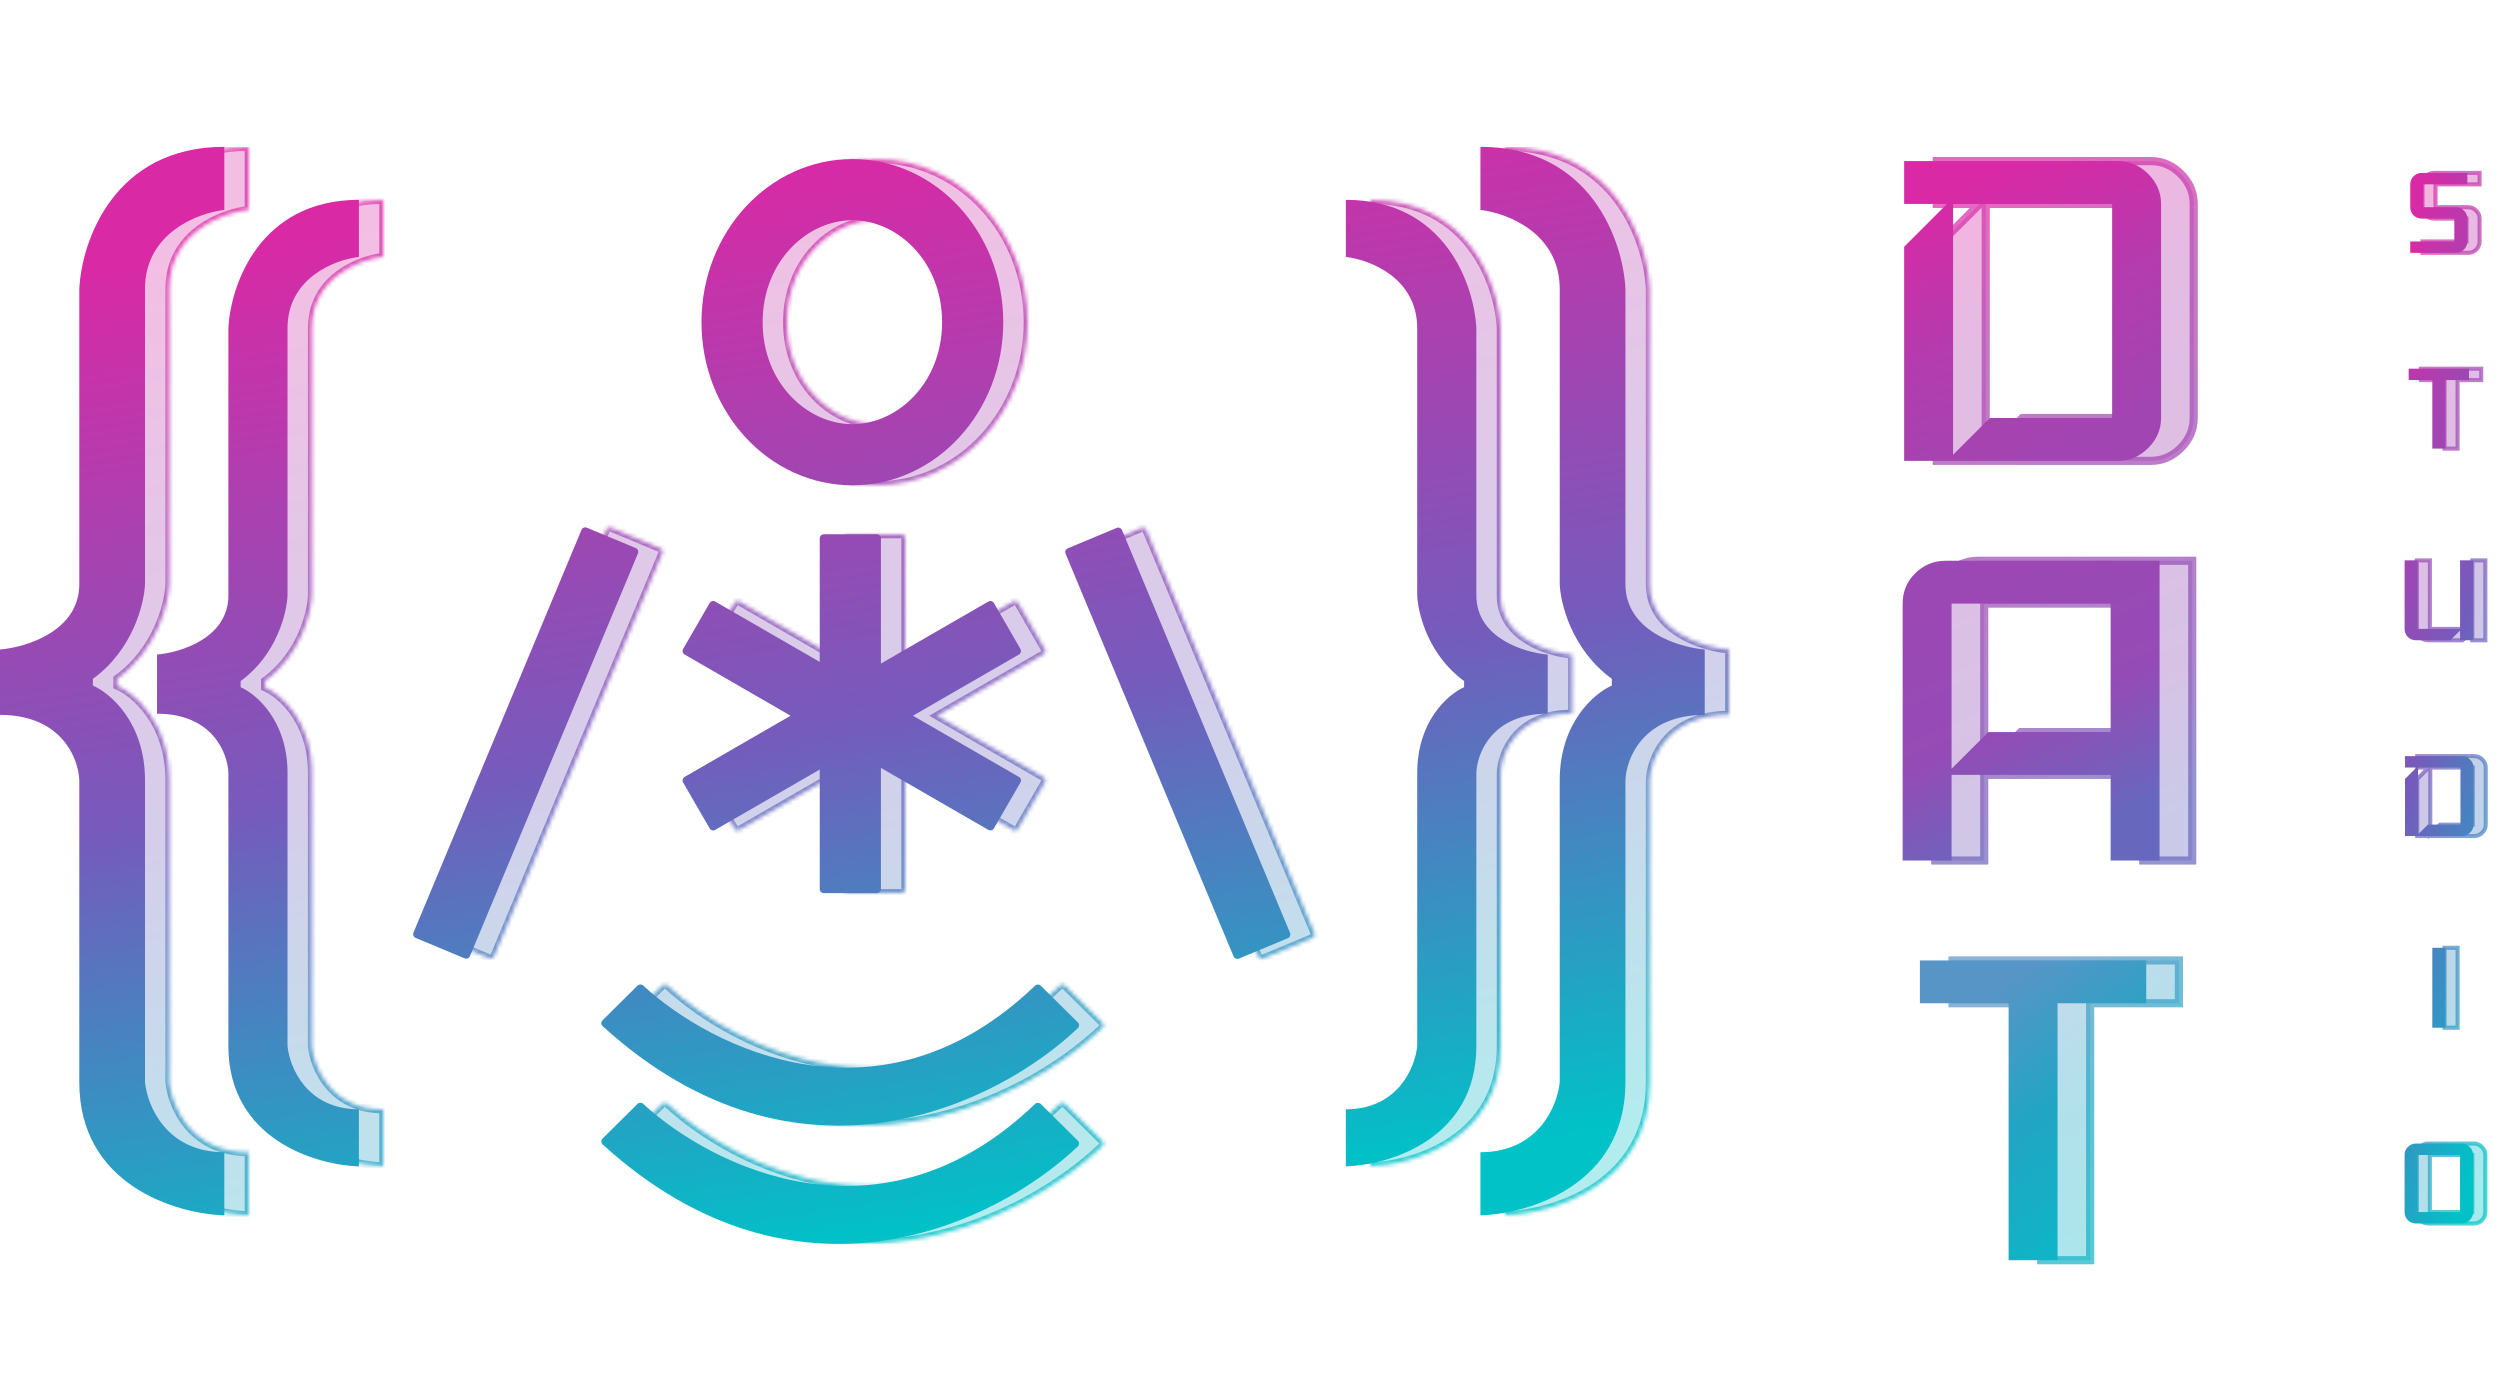
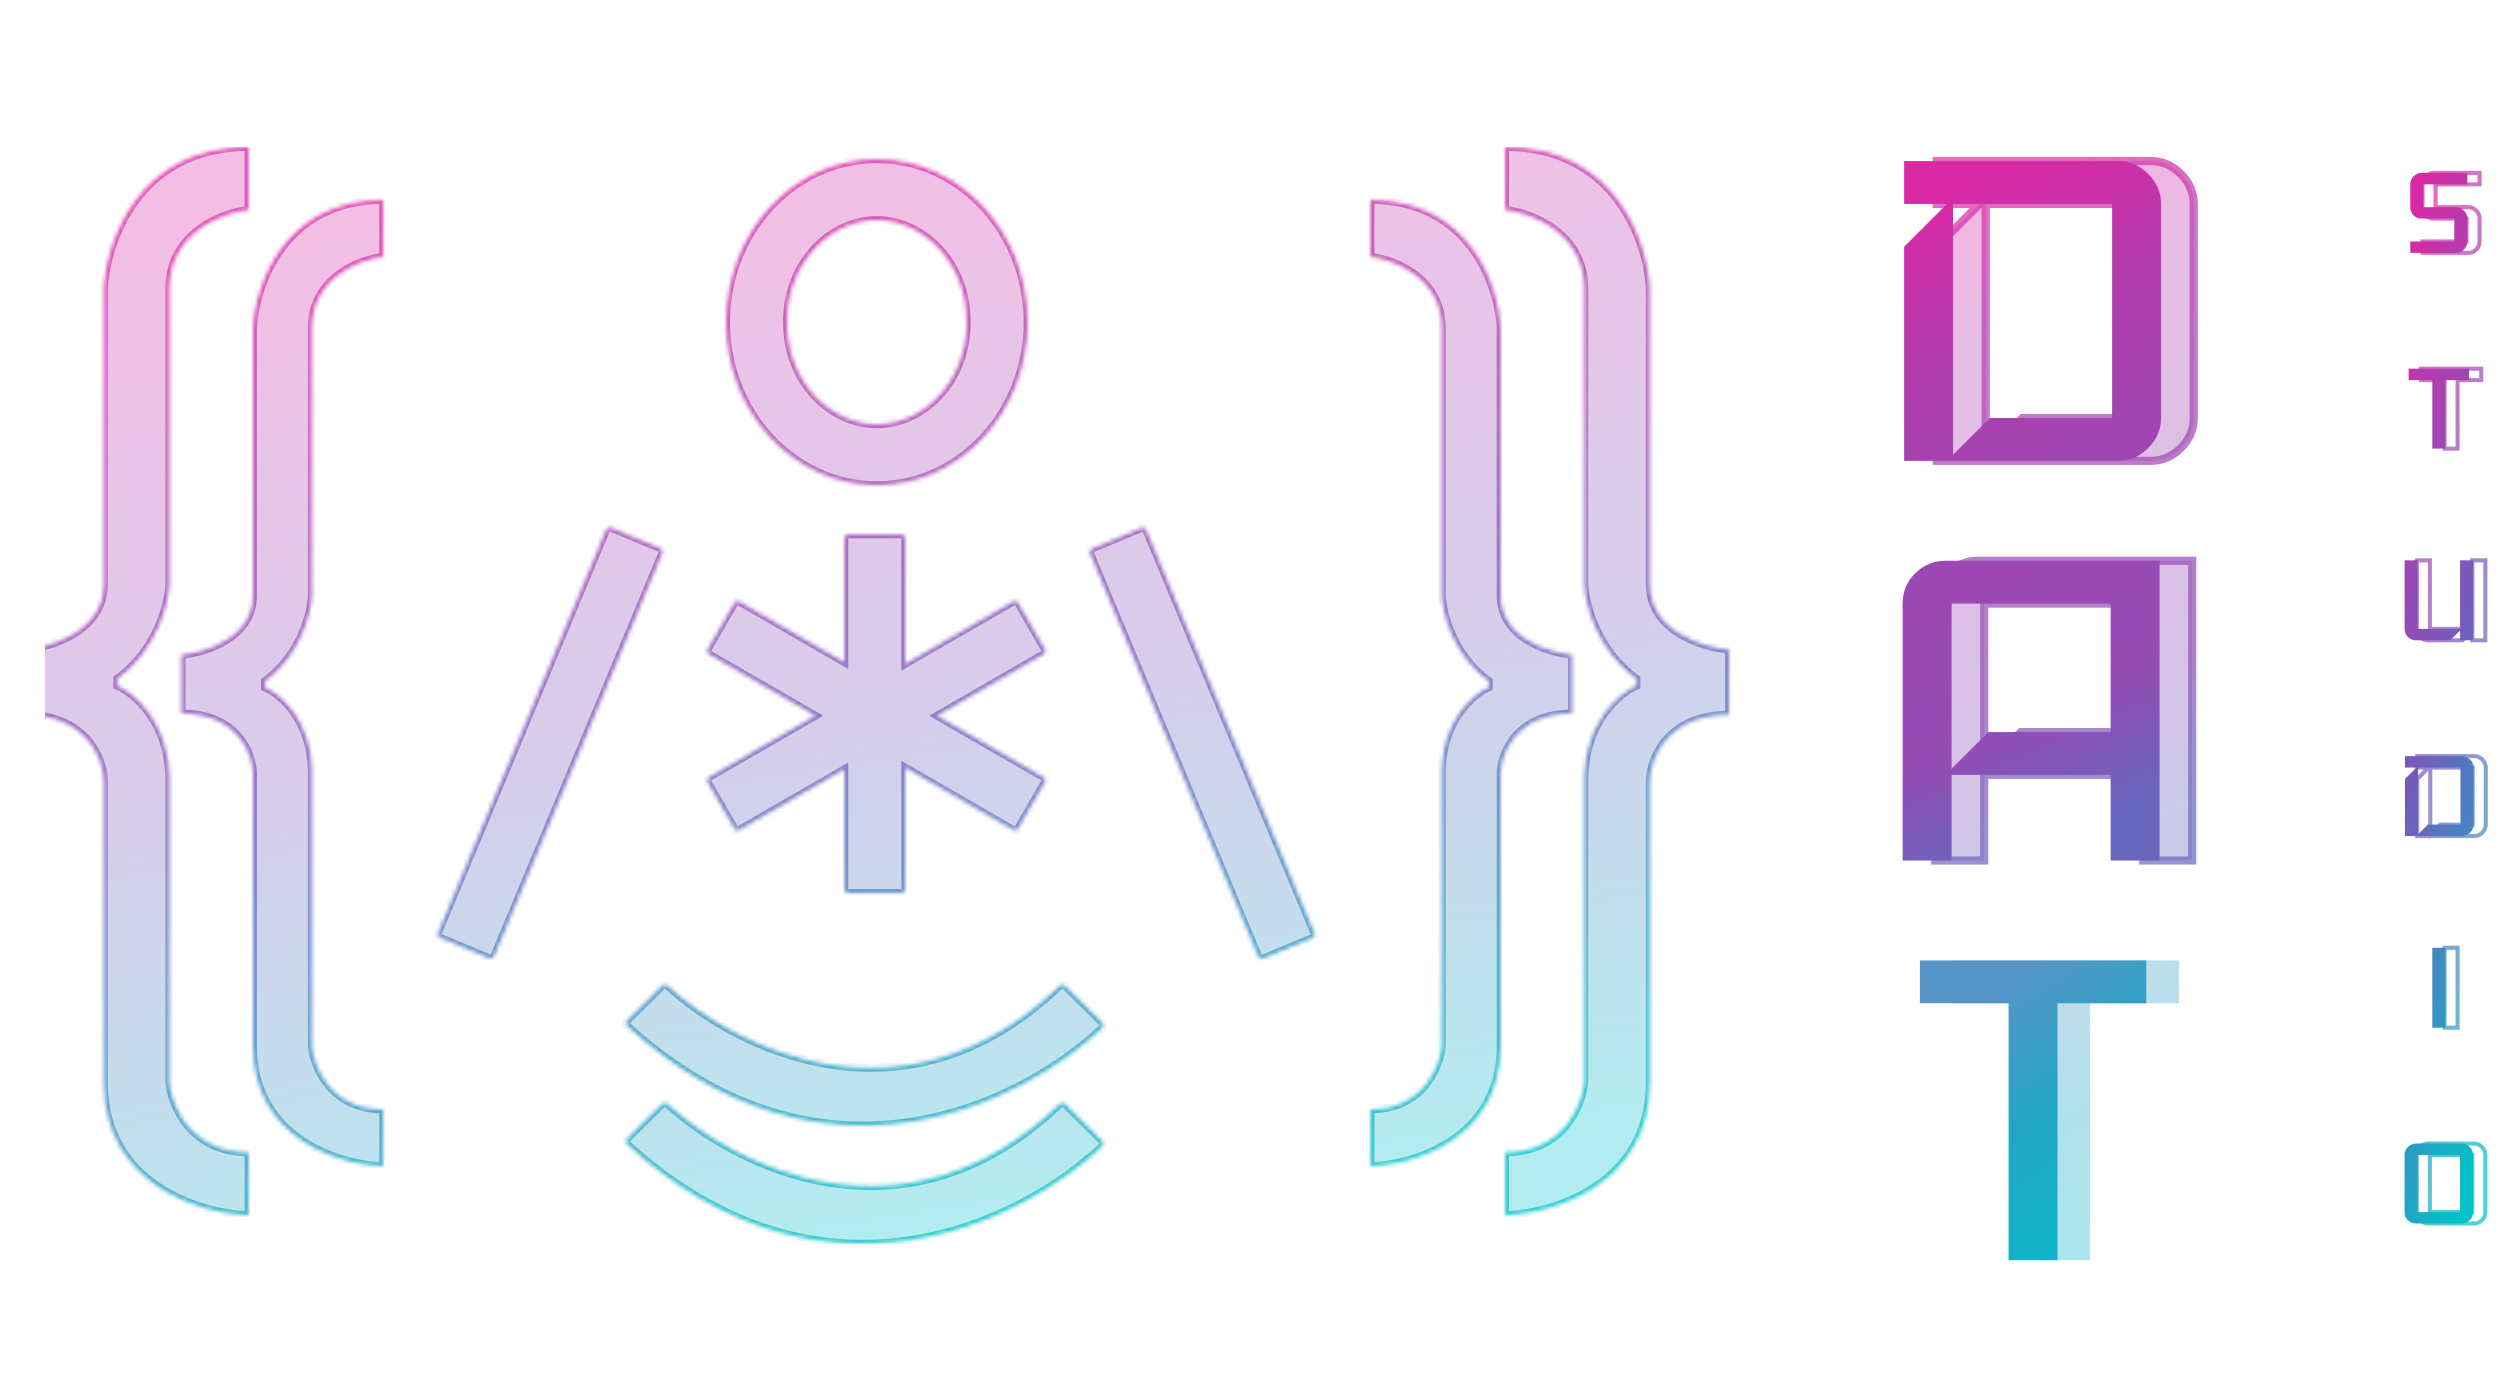
<svg xmlns="http://www.w3.org/2000/svg" width="613" height="342" viewBox="0 0 613 342" fill="none">
  <path d="M537.529 211H525.529V190H486.529V211H474.529V148C474.529 145.1 475.529 142.65 477.529 140.65C479.629 138.55 482.129 137.5 485.029 137.5H537.529V211ZM525.529 179.5V148H486.529V188.5L495.529 179.5H525.529Z" fill="url(#paint0_linear)" fill-opacity="0.35" />
  <path d="M537.529 211V212H538.529V211H537.529ZM525.529 211H524.529V212H525.529V211ZM525.529 190H526.529V189H525.529V190ZM486.529 190V189H485.529V190H486.529ZM486.529 211V212H487.529V211H486.529ZM474.529 211H473.529V212H474.529V211ZM477.529 140.65L478.236 141.357L478.236 141.357L477.529 140.65ZM537.529 137.5H538.529V136.5H537.529V137.5ZM525.529 179.5V180.5H526.529V179.5H525.529ZM525.529 148H526.529V147H525.529V148ZM486.529 148V147H485.529V148H486.529ZM486.529 188.5H485.529V190.914L487.236 189.207L486.529 188.5ZM495.529 179.5V178.5H495.115L494.822 178.793L495.529 179.5ZM537.529 210H525.529V212H537.529V210ZM526.529 211V190H524.529V211H526.529ZM525.529 189H486.529V191H525.529V189ZM485.529 190V211H487.529V190H485.529ZM486.529 210H474.529V212H486.529V210ZM475.529 211V148H473.529V211H475.529ZM475.529 148C475.529 145.358 476.429 143.164 478.236 141.357L476.822 139.943C474.629 142.136 473.529 144.842 473.529 148H475.529ZM478.236 141.357C480.154 139.44 482.402 138.5 485.029 138.5V136.5C481.857 136.5 479.105 137.66 476.822 139.943L478.236 141.357ZM485.029 138.5H537.529V136.5H485.029V138.5ZM536.529 137.5V211H538.529V137.5H536.529ZM526.529 179.5V148H524.529V179.5H526.529ZM525.529 147H486.529V149H525.529V147ZM485.529 148V188.5H487.529V148H485.529ZM487.236 189.207L496.236 180.207L494.822 178.793L485.822 187.793L487.236 189.207ZM495.529 180.5H525.529V178.5H495.529V180.5Z" fill="url(#paint1_linear)" fill-opacity="0.7" />
  <path d="M529.529 211H517.529V190H478.529V211H466.529V148C466.529 145.1 467.529 142.65 469.529 140.65C471.629 138.55 474.129 137.5 477.029 137.5H529.529V211ZM517.529 179.5V148H478.529V188.5L487.529 179.5H517.529Z" fill="url(#paint2_linear)" />
  <path d="M534.259 246H512.509V309H500.509V246H478.759V235.5H534.259V246Z" fill="url(#paint3_linear)" fill-opacity="0.35" />
-   <path d="M534.259 246V247H535.259V246H534.259ZM512.509 246V245H511.509V246H512.509ZM512.509 309V310H513.509V309H512.509ZM500.509 309H499.509V310H500.509V309ZM500.509 246H501.509V245H500.509V246ZM478.759 246H477.759V247H478.759V246ZM478.759 235.5V234.5H477.759V235.5H478.759ZM534.259 235.5H535.259V234.5H534.259V235.5ZM534.259 245H512.509V247H534.259V245ZM511.509 246V309H513.509V246H511.509ZM512.509 308H500.509V310H512.509V308ZM501.509 309V246H499.509V309H501.509ZM500.509 245H478.759V247H500.509V245ZM479.759 246V235.5H477.759V246H479.759ZM478.759 236.5H534.259V234.5H478.759V236.5ZM533.259 235.5V246H535.259V235.5H533.259Z" fill="url(#paint4_linear)" fill-opacity="0.7" />
  <path d="M526.259 246H504.509V309H492.509V246H470.759V235.5H526.259V246Z" fill="url(#paint5_linear)" />
  <path d="M537.896 102.5C537.896 105.3 536.846 107.75 534.746 109.85C532.646 111.95 530.196 113 527.396 113H474.896V60.5L485.396 50H474.896V39.5H527.396C530.196 39.5 532.646 40.55 534.746 42.65C536.846 44.75 537.896 47.2 537.896 50V102.5ZM525.896 102.5V50H486.896V111.5L495.896 102.5H525.896Z" fill="url(#paint6_linear)" fill-opacity="0.35" />
  <path d="M534.746 109.85L534.038 109.143L534.038 109.143L534.746 109.85ZM474.896 113H473.896V114H474.896V113ZM474.896 60.5L474.188 59.793L473.896 60.086V60.5H474.896ZM485.396 50L486.103 50.707L487.81 49H485.396V50ZM474.896 50H473.896V51H474.896V50ZM474.896 39.5V38.5H473.896V39.5H474.896ZM534.746 42.65L534.038 43.357L534.038 43.357L534.746 42.65ZM525.896 102.5V103.5H526.896V102.5H525.896ZM525.896 50H526.896V49H525.896V50ZM486.896 50V49H485.896V50H486.896ZM486.896 111.5H485.896V113.914L487.603 112.207L486.896 111.5ZM495.896 102.5V101.5H495.481L495.188 101.793L495.896 102.5ZM536.896 102.5C536.896 105.017 535.963 107.218 534.038 109.143L535.453 110.557C537.728 108.282 538.896 105.583 538.896 102.5H536.896ZM534.038 109.143C532.113 111.068 529.913 112 527.396 112V114C530.478 114 533.178 112.832 535.453 110.557L534.038 109.143ZM527.396 112H474.896V114H527.396V112ZM475.896 113V60.5H473.896V113H475.896ZM475.603 61.207L486.103 50.707L484.688 49.293L474.188 59.793L475.603 61.207ZM485.396 49H474.896V51H485.396V49ZM475.896 50V39.5H473.896V50H475.896ZM474.896 40.5H527.396V38.5H474.896V40.5ZM527.396 40.5C529.913 40.5 532.113 41.432 534.038 43.357L535.453 41.943C533.178 39.668 530.478 38.5 527.396 38.5V40.5ZM534.038 43.357C535.963 45.282 536.896 47.483 536.896 50H538.896C538.896 46.917 537.728 44.218 535.453 41.943L534.038 43.357ZM536.896 50V102.5H538.896V50H536.896ZM526.896 102.5V50H524.896V102.5H526.896ZM525.896 49H486.896V51H525.896V49ZM485.896 50V111.5H487.896V50H485.896ZM487.603 112.207L496.603 103.207L495.188 101.793L486.188 110.793L487.603 112.207ZM495.896 103.5H525.896V101.5H495.896V103.5Z" fill="url(#paint7_linear)" fill-opacity="0.7" />
  <path d="M529.896 102.5C529.896 105.3 528.846 107.75 526.746 109.85C524.646 111.95 522.196 113 519.396 113H466.896V60.5L477.396 50H466.896V39.5H519.396C522.196 39.5 524.646 40.55 526.746 42.65C528.846 44.75 529.896 47.2 529.896 50V102.5ZM517.896 102.5V50H478.896V111.5L487.896 102.5H517.896Z" fill="url(#paint8_linear)" />
-   <path d="M607.995 59.2C607.995 59.973 607.715 60.64 607.155 61.2C606.622 61.733 605.969 62 605.195 62H593.995V59.2H604.795V53.6H596.795C596.022 53.6 595.355 53.333 594.795 52.8C594.262 52.24 593.995 51.573 593.995 50.8V45.2C593.995 44.427 594.262 43.773 594.795 43.24C595.355 42.68 596.022 42.4 596.795 42.4H607.995V45.2H597.195V50.8H605.195C605.969 50.8 606.622 51.08 607.155 51.64C607.715 52.173 607.995 52.827 607.995 53.6V59.2ZM608.402 93.2H602.602V110H599.402V93.2H593.602V90.4H608.402V93.2ZM609.408 157H606.208V154.6L603.808 157H595.408C594.634 157 593.968 156.733 593.408 156.2C592.874 155.64 592.608 154.973 592.608 154.2V137.4H595.808V154.2H606.208V137.4H609.408V157ZM609.505 202.2C609.505 202.947 609.225 203.6 608.665 204.16C608.105 204.72 607.452 205 606.705 205H592.705V191L595.505 188.2H592.705V185.4H606.705C607.452 185.4 608.105 185.68 608.665 186.24C609.225 186.8 609.505 187.453 609.505 188.2V202.2ZM606.305 202.2V188.2H595.905V204.6L598.305 202.2H606.305ZM602.605 252H599.405V232.4H602.605V252ZM609.403 297.2C609.403 297.973 609.123 298.64 608.563 299.2C608.03 299.733 607.376 300 606.603 300H595.403C594.63 300 593.963 299.733 593.403 299.2C592.87 298.64 592.603 297.973 592.603 297.2V283.2C592.603 282.427 592.87 281.773 593.403 281.24C593.963 280.68 594.63 280.4 595.403 280.4H606.603C607.376 280.4 608.03 280.68 608.563 281.24C609.123 281.773 609.403 282.427 609.403 283.2V297.2ZM606.203 297.2V283.2H595.803V297.2H606.203Z" fill="url(#paint9_linear)" fill-opacity="0.35" />
  <path d="M607.155 61.2L607.509 61.554L607.509 61.554L607.155 61.2ZM593.995 62H593.495V62.5H593.995V62ZM593.995 59.2V58.7H593.495V59.2H593.995ZM604.795 59.2V59.7H605.295V59.2H604.795ZM604.795 53.6H605.295V53.1H604.795V53.6ZM594.795 52.8L594.433 53.145L594.442 53.154L594.45 53.162L594.795 52.8ZM594.795 43.24L595.149 43.594L595.149 43.594L594.795 43.24ZM607.995 42.4H608.495V41.9H607.995V42.4ZM607.995 45.2V45.7H608.495V45.2H607.995ZM597.195 45.2V44.7H596.695V45.2H597.195ZM597.195 50.8H596.695V51.3H597.195V50.8ZM607.155 51.64L606.793 51.985L606.802 51.994L606.81 52.002L607.155 51.64ZM607.495 59.2C607.495 59.837 607.271 60.378 606.802 60.846L607.509 61.554C608.16 60.902 608.495 60.109 608.495 59.2H607.495ZM606.802 60.846C606.365 61.283 605.84 61.5 605.195 61.5V62.5C606.097 62.5 606.879 62.183 607.509 61.554L606.802 60.846ZM605.195 61.5H593.995V62.5H605.195V61.5ZM594.495 62V59.2H593.495V62H594.495ZM593.995 59.7H604.795V58.7H593.995V59.7ZM605.295 59.2V53.6H604.295V59.2H605.295ZM604.795 53.1H596.795V54.1H604.795V53.1ZM596.795 53.1C596.15 53.1 595.607 52.883 595.14 52.438L594.45 53.162C595.103 53.784 595.894 54.1 596.795 54.1V53.1ZM595.157 52.455C594.713 51.988 594.495 51.445 594.495 50.8H593.495C593.495 51.702 593.811 52.492 594.433 53.145L595.157 52.455ZM594.495 50.8V45.2H593.495V50.8H594.495ZM594.495 45.2C594.495 44.556 594.712 44.031 595.149 43.594L594.442 42.886C593.812 43.516 593.495 44.298 593.495 45.2H594.495ZM595.149 43.594C595.618 43.125 596.158 42.9 596.795 42.9V41.9C595.886 41.9 595.093 42.235 594.442 42.886L595.149 43.594ZM596.795 42.9H607.995V41.9H596.795V42.9ZM607.495 42.4V45.2H608.495V42.4H607.495ZM607.995 44.7H597.195V45.7H607.995V44.7ZM596.695 45.2V50.8H597.695V45.2H596.695ZM597.195 51.3H605.195V50.3H597.195V51.3ZM605.195 51.3C605.832 51.3 606.354 51.524 606.793 51.985L607.517 51.295C606.89 50.636 606.105 50.3 605.195 50.3V51.3ZM606.81 52.002C607.271 52.441 607.495 52.964 607.495 53.6H608.495C608.495 52.69 608.159 51.906 607.5 51.278L606.81 52.002ZM607.495 53.6V59.2H608.495V53.6H607.495ZM608.402 93.2V93.7H608.902V93.2H608.402ZM602.602 93.2V92.7H602.102V93.2H602.602ZM602.602 110V110.5H603.102V110H602.602ZM599.402 110H598.902V110.5H599.402V110ZM599.402 93.2H599.902V92.7H599.402V93.2ZM593.602 93.2H593.102V93.7H593.602V93.2ZM593.602 90.4V89.9H593.102V90.4H593.602ZM608.402 90.4H608.902V89.9H608.402V90.4ZM608.402 92.7H602.602V93.7H608.402V92.7ZM602.102 93.2V110H603.102V93.2H602.102ZM602.602 109.5H599.402V110.5H602.602V109.5ZM599.902 110V93.2H598.902V110H599.902ZM599.402 92.7H593.602V93.7H599.402V92.7ZM594.102 93.2V90.4H593.102V93.2H594.102ZM593.602 90.9H608.402V89.9H593.602V90.9ZM607.902 90.4V93.2H608.902V90.4H607.902ZM609.408 157V157.5H609.908V157H609.408ZM606.208 157H605.708V157.5H606.208V157ZM606.208 154.6H606.708V153.393L605.854 154.246L606.208 154.6ZM603.808 157V157.5H604.015L604.161 157.354L603.808 157ZM593.408 156.2L593.046 156.545L593.054 156.554L593.063 156.562L593.408 156.2ZM592.608 137.4V136.9H592.108V137.4H592.608ZM595.808 137.4H596.308V136.9H595.808V137.4ZM595.808 154.2H595.308V154.7H595.808V154.2ZM606.208 154.2V154.7H606.708V154.2H606.208ZM606.208 137.4V136.9H605.708V137.4H606.208ZM609.408 137.4H609.908V136.9H609.408V137.4ZM609.408 156.5H606.208V157.5H609.408V156.5ZM606.708 157V154.6H605.708V157H606.708ZM605.854 154.246L603.454 156.646L604.161 157.354L606.561 154.954L605.854 154.246ZM603.808 156.5H595.408V157.5H603.808V156.5ZM595.408 156.5C594.763 156.5 594.22 156.283 593.753 155.838L593.063 156.562C593.716 157.184 594.506 157.5 595.408 157.5V156.5ZM593.77 155.855C593.325 155.388 593.108 154.845 593.108 154.2H592.108C592.108 155.102 592.424 155.892 593.046 156.545L593.77 155.855ZM593.108 154.2V137.4H592.108V154.2H593.108ZM592.608 137.9H595.808V136.9H592.608V137.9ZM595.308 137.4V154.2H596.308V137.4H595.308ZM595.808 154.7H606.208V153.7H595.808V154.7ZM606.708 154.2V137.4H605.708V154.2H606.708ZM606.208 137.9H609.408V136.9H606.208V137.9ZM608.908 137.4V157H609.908V137.4H608.908ZM608.665 204.16L608.312 203.806L608.312 203.806L608.665 204.16ZM592.705 205H592.205V205.5H592.705V205ZM592.705 191L592.352 190.646L592.205 190.793V191H592.705ZM595.505 188.2L595.859 188.554L596.713 187.7H595.505V188.2ZM592.705 188.2H592.205V188.7H592.705V188.2ZM592.705 185.4V184.9H592.205V185.4H592.705ZM608.665 186.24L608.312 186.594L608.312 186.594L608.665 186.24ZM606.305 202.2V202.7H606.805V202.2H606.305ZM606.305 188.2H606.805V187.7H606.305V188.2ZM595.905 188.2V187.7H595.405V188.2H595.905ZM595.905 204.6H595.405V205.807L596.259 204.954L595.905 204.6ZM598.305 202.2V201.7H598.098L597.952 201.846L598.305 202.2ZM609.005 202.2C609.005 202.805 608.784 203.334 608.312 203.806L609.019 204.514C609.666 203.866 610.005 203.088 610.005 202.2H609.005ZM608.312 203.806C607.839 204.279 607.311 204.5 606.705 204.5V205.5C607.593 205.5 608.372 205.161 609.019 204.514L608.312 203.806ZM606.705 204.5H592.705V205.5H606.705V204.5ZM593.205 205V191H592.205V205H593.205ZM593.059 191.354L595.859 188.554L595.152 187.846L592.352 190.646L593.059 191.354ZM595.505 187.7H592.705V188.7H595.505V187.7ZM593.205 188.2V185.4H592.205V188.2H593.205ZM592.705 185.9H606.705V184.9H592.705V185.9ZM606.705 185.9C607.311 185.9 607.839 186.121 608.312 186.594L609.019 185.886C608.372 185.239 607.593 184.9 606.705 184.9V185.9ZM608.312 186.594C608.784 187.066 609.005 187.595 609.005 188.2H610.005C610.005 187.312 609.666 186.534 609.019 185.886L608.312 186.594ZM609.005 188.2V202.2H610.005V188.2H609.005ZM606.805 202.2V188.2H605.805V202.2H606.805ZM606.305 187.7H595.905V188.7H606.305V187.7ZM595.405 188.2V204.6H596.405V188.2H595.405ZM596.259 204.954L598.659 202.554L597.952 201.846L595.552 204.246L596.259 204.954ZM598.305 202.7H606.305V201.7H598.305V202.7ZM602.605 252V252.5H603.105V252H602.605ZM599.405 252H598.905V252.5H599.405V252ZM599.405 232.4V231.9H598.905V232.4H599.405ZM602.605 232.4H603.105V231.9H602.605V232.4ZM602.605 251.5H599.405V252.5H602.605V251.5ZM599.905 252V232.4H598.905V252H599.905ZM599.405 232.9H602.605V231.9H599.405V232.9ZM602.105 232.4V252H603.105V232.4H602.105ZM608.563 299.2L608.917 299.554L608.917 299.554L608.563 299.2ZM593.403 299.2L593.041 299.545L593.049 299.554L593.058 299.562L593.403 299.2ZM593.403 281.24L593.757 281.594L593.757 281.594L593.403 281.24ZM608.563 281.24L608.201 281.585L608.209 281.594L608.218 281.602L608.563 281.24ZM606.203 297.2V297.7H606.703V297.2H606.203ZM606.203 283.2H606.703V282.7H606.203V283.2ZM595.803 283.2V282.7H595.303V283.2H595.803ZM595.803 297.2H595.303V297.7H595.803V297.2ZM608.903 297.2C608.903 297.837 608.678 298.378 608.21 298.846L608.917 299.554C609.568 298.902 609.903 298.109 609.903 297.2H608.903ZM608.21 298.846C607.773 299.283 607.248 299.5 606.603 299.5V300.5C607.505 300.5 608.287 300.183 608.917 299.554L608.21 298.846ZM606.603 299.5H595.403V300.5H606.603V299.5ZM595.403 299.5C594.758 299.5 594.215 299.283 593.748 298.838L593.058 299.562C593.711 300.184 594.501 300.5 595.403 300.5V299.5ZM593.765 298.855C593.32 298.388 593.103 297.845 593.103 297.2H592.103C592.103 298.102 592.419 298.892 593.041 299.545L593.765 298.855ZM593.103 297.2V283.2H592.103V297.2H593.103ZM593.103 283.2C593.103 282.556 593.32 282.03 593.757 281.594L593.05 280.886C592.42 281.516 592.103 282.298 592.103 283.2H593.103ZM593.757 281.594C594.225 281.125 594.766 280.9 595.403 280.9V279.9C594.494 279.9 593.701 280.235 593.05 280.886L593.757 281.594ZM595.403 280.9H606.603V279.9H595.403V280.9ZM606.603 280.9C607.24 280.9 607.762 281.124 608.201 281.585L608.925 280.895C608.297 280.236 607.513 279.9 606.603 279.9V280.9ZM608.218 281.602C608.679 282.041 608.903 282.564 608.903 283.2H609.903C609.903 282.29 609.567 281.506 608.908 280.878L608.218 281.602ZM608.903 283.2V297.2H609.903V283.2H608.903ZM606.703 297.2V283.2H605.703V297.2H606.703ZM606.203 282.7H595.803V283.7H606.203V282.7ZM595.303 283.2V297.2H596.303V283.2H595.303ZM595.803 297.7H606.203V296.7H595.803V297.7Z" fill="url(#paint10_linear)" fill-opacity="0.7" />
  <path d="M604.995 59.2C604.995 59.973 604.715 60.64 604.155 61.2C603.622 61.733 602.969 62 602.195 62H590.995V59.2H601.795V53.6H593.795C593.022 53.6 592.355 53.333 591.795 52.8C591.262 52.24 590.995 51.573 590.995 50.8V45.2C590.995 44.427 591.262 43.773 591.795 43.24C592.355 42.68 593.022 42.4 593.795 42.4H604.995V45.2H594.195V50.8H602.195C602.969 50.8 603.622 51.08 604.155 51.64C604.715 52.173 604.995 52.827 604.995 53.6V59.2ZM605.402 93.2H599.602V110H596.402V93.2H590.602V90.4H605.402V93.2ZM606.408 157H603.208V154.6L600.808 157H592.408C591.634 157 590.968 156.733 590.408 156.2C589.874 155.64 589.608 154.973 589.608 154.2V137.4H592.808V154.2H603.208V137.4H606.408V157ZM606.505 202.2C606.505 202.947 606.225 203.6 605.665 204.16C605.105 204.72 604.452 205 603.705 205H589.705V191L592.505 188.2H589.705V185.4H603.705C604.452 185.4 605.105 185.68 605.665 186.24C606.225 186.8 606.505 187.453 606.505 188.2V202.2ZM603.305 202.2V188.2H592.905V204.6L595.305 202.2H603.305ZM599.605 252H596.405V232.4H599.605V252ZM606.403 297.2C606.403 297.973 606.123 298.64 605.563 299.2C605.03 299.733 604.376 300 603.603 300H592.403C591.63 300 590.963 299.733 590.403 299.2C589.87 298.64 589.603 297.973 589.603 297.2V283.2C589.603 282.427 589.87 281.773 590.403 281.24C590.963 280.68 591.63 280.4 592.403 280.4H603.603C604.376 280.4 605.03 280.68 605.563 281.24C606.123 281.773 606.403 282.427 606.403 283.2V297.2ZM603.203 297.2V283.2H592.803V297.2H603.203Z" fill="url(#paint11_linear)" />
  <g clip-path="url(#clip0)">
    <mask id="path-13-inside-1" fill="white">
      <path fill-rule="evenodd" clip-rule="evenodd" d="M61 51.477V36C33.889 36 26 59.215 25.444 70.823V143.232C25.444 154.729 12.482 158.709 6 159.262V175.291C21.111 175.291 25.259 185.977 25.444 191.321V265.388C25.444 290.593 49.148 297.632 61 298V282.523C46.778 282.523 42.111 271.1 41.556 265.388V191.321C41.556 177.17 33.037 169.948 28.778 168.105V166.447C38.556 159.372 41.37 148.022 41.556 143.232V70.823C41.556 57.115 54.519 52.214 61 51.477ZM237 79C237 93.93 226.071 104 215 104C203.929 104 193 93.93 193 79C193 64.07 203.929 54 215 54C226.071 54 237 64.07 237 79ZM252 79C252 101.091 235.435 119 215 119C194.565 119 178 101.091 178 79C178 56.909 194.565 39 215 39C235.435 39 252 56.909 252 79ZM161.888 134.39C162.398 134.603 162.638 135.189 162.426 135.698L121.229 234.449C121.016 234.959 120.43 235.2 119.921 234.987L107.923 229.982C107.413 229.769 107.172 229.184 107.385 228.674L148.582 129.923C148.795 129.413 149.38 129.173 149.89 129.385L161.888 134.39ZM267.274 135.76C267.061 135.25 267.302 134.664 267.812 134.452L279.81 129.446C280.319 129.234 280.905 129.475 281.118 129.984L322.315 228.735C322.527 229.245 322.287 229.831 321.777 230.043L309.779 235.049C309.269 235.261 308.684 235.02 308.471 234.511L267.274 135.76ZM208 131C207.448 131 207 131.448 207 132V162.3L181.366 147.5C180.888 147.224 180.276 147.388 180 147.866L173.5 159.124C173.224 159.603 173.388 160.214 173.866 160.49L199.855 175.495L173.866 190.5C173.388 190.776 173.224 191.388 173.5 191.866L180 203.124C180.276 203.603 180.888 203.767 181.366 203.49L207 188.691V218C207 218.552 207.448 219 208 219H221C221.552 219 222 218.552 222 218V188.281L248.344 203.49C248.823 203.767 249.434 203.603 249.71 203.124L256.21 191.866C256.486 191.388 256.323 190.776 255.844 190.5L229.855 175.495L255.844 160.49C256.322 160.214 256.486 159.603 256.21 159.124L249.71 147.866C249.434 147.388 248.822 147.224 248.344 147.5L222 162.71V132C222 131.448 221.552 131 221 131H208ZM153.741 250.177L162.31 241.684C162.694 241.303 163.299 241.286 163.697 241.652C180.566 257.189 222.099 277.882 259.78 241.699C260.174 241.32 260.812 241.309 261.2 241.694L270.281 250.695C270.677 251.087 270.689 251.715 270.285 252.099C250.871 270.604 201.736 295.286 153.783 251.631C153.362 251.248 153.337 250.578 153.741 250.177ZM162.31 270.684L153.741 279.177C153.337 279.578 153.362 280.248 153.783 280.631C201.736 324.286 250.871 299.604 270.285 281.099C270.689 280.715 270.677 280.087 270.281 279.695L261.2 270.694C260.812 270.309 260.174 270.32 259.78 270.699C222.099 306.882 180.566 286.189 163.697 270.652C163.299 270.286 162.694 270.303 162.31 270.684ZM94 63V49C69.6 49 62.5 70 62 80.5V146C62 156.4 50.333 160 44.5 160.5V175C58.1 175 61.833 184.667 62 189.5V256.5C62 279.3 83.333 285.667 94 286V272C81.2 272 77 261.667 76.5 256.5V189.5C76.5 176.7 68.833 170.167 65 168.5V167C73.8 160.6 76.333 150.333 76.5 146V80.5C76.5 68.1 88.167 63.667 94 63ZM336 49V63C341.833 63.667 353.5 68.1 353.5 80.5V146C353.667 150.333 356.2 160.6 365 167V168.5C361.167 170.167 353.5 176.7 353.5 189.5V256.5C353 261.667 348.8 272 336 272V286C346.667 285.667 368 279.3 368 256.5V189.5C368.167 184.667 371.9 175 385.5 175V160.5C379.667 160 368 156.4 368 146V80.5C367.5 70 360.4 49 336 49ZM369 36V51.477C375.481 52.214 388.444 57.115 388.444 70.823V143.232C388.63 148.022 391.444 159.372 401.222 166.447V168.105C396.963 169.948 388.444 177.17 388.444 191.321V265.388C387.889 271.1 383.222 282.523 369 282.523V298C380.852 297.632 404.556 290.593 404.556 265.388V191.321C404.741 185.977 408.889 175.291 424 175.291V159.262C417.519 158.709 404.556 154.729 404.556 143.232V70.823C404 59.215 396.111 36 369 36Z" />
    </mask>
    <path fill-rule="evenodd" clip-rule="evenodd" d="M61 51.477V36C33.889 36 26 59.215 25.444 70.823V143.232C25.444 154.729 12.482 158.709 6 159.262V175.291C21.111 175.291 25.259 185.977 25.444 191.321V265.388C25.444 290.593 49.148 297.632 61 298V282.523C46.778 282.523 42.111 271.1 41.556 265.388V191.321C41.556 177.17 33.037 169.948 28.778 168.105V166.447C38.556 159.372 41.37 148.022 41.556 143.232V70.823C41.556 57.115 54.519 52.214 61 51.477ZM237 79C237 93.93 226.071 104 215 104C203.929 104 193 93.93 193 79C193 64.07 203.929 54 215 54C226.071 54 237 64.07 237 79ZM252 79C252 101.091 235.435 119 215 119C194.565 119 178 101.091 178 79C178 56.909 194.565 39 215 39C235.435 39 252 56.909 252 79ZM161.888 134.39C162.398 134.603 162.638 135.189 162.426 135.698L121.229 234.449C121.016 234.959 120.43 235.2 119.921 234.987L107.923 229.982C107.413 229.769 107.172 229.184 107.385 228.674L148.582 129.923C148.795 129.413 149.38 129.173 149.89 129.385L161.888 134.39ZM267.274 135.76C267.061 135.25 267.302 134.664 267.812 134.452L279.81 129.446C280.319 129.234 280.905 129.475 281.118 129.984L322.315 228.735C322.527 229.245 322.287 229.831 321.777 230.043L309.779 235.049C309.269 235.261 308.684 235.02 308.471 234.511L267.274 135.76ZM208 131C207.448 131 207 131.448 207 132V162.3L181.366 147.5C180.888 147.224 180.276 147.388 180 147.866L173.5 159.124C173.224 159.603 173.388 160.214 173.866 160.49L199.855 175.495L173.866 190.5C173.388 190.776 173.224 191.388 173.5 191.866L180 203.124C180.276 203.603 180.888 203.767 181.366 203.49L207 188.691V218C207 218.552 207.448 219 208 219H221C221.552 219 222 218.552 222 218V188.281L248.344 203.49C248.823 203.767 249.434 203.603 249.71 203.124L256.21 191.866C256.486 191.388 256.323 190.776 255.844 190.5L229.855 175.495L255.844 160.49C256.322 160.214 256.486 159.603 256.21 159.124L249.71 147.866C249.434 147.388 248.822 147.224 248.344 147.5L222 162.71V132C222 131.448 221.552 131 221 131H208ZM153.741 250.177L162.31 241.684C162.694 241.303 163.299 241.286 163.697 241.652C180.566 257.189 222.099 277.882 259.78 241.699C260.174 241.32 260.812 241.309 261.2 241.694L270.281 250.695C270.677 251.087 270.689 251.715 270.285 252.099C250.871 270.604 201.736 295.286 153.783 251.631C153.362 251.248 153.337 250.578 153.741 250.177ZM162.31 270.684L153.741 279.177C153.337 279.578 153.362 280.248 153.783 280.631C201.736 324.286 250.871 299.604 270.285 281.099C270.689 280.715 270.677 280.087 270.281 279.695L261.2 270.694C260.812 270.309 260.174 270.32 259.78 270.699C222.099 306.882 180.566 286.189 163.697 270.652C163.299 270.286 162.694 270.303 162.31 270.684ZM94 63V49C69.6 49 62.5 70 62 80.5V146C62 156.4 50.333 160 44.5 160.5V175C58.1 175 61.833 184.667 62 189.5V256.5C62 279.3 83.333 285.667 94 286V272C81.2 272 77 261.667 76.5 256.5V189.5C76.5 176.7 68.833 170.167 65 168.5V167C73.8 160.6 76.333 150.333 76.5 146V80.5C76.5 68.1 88.167 63.667 94 63ZM336 49V63C341.833 63.667 353.5 68.1 353.5 80.5V146C353.667 150.333 356.2 160.6 365 167V168.5C361.167 170.167 353.5 176.7 353.5 189.5V256.5C353 261.667 348.8 272 336 272V286C346.667 285.667 368 279.3 368 256.5V189.5C368.167 184.667 371.9 175 385.5 175V160.5C379.667 160 368 156.4 368 146V80.5C367.5 70 360.4 49 336 49ZM369 36V51.477C375.481 52.214 388.444 57.115 388.444 70.823V143.232C388.63 148.022 391.444 159.372 401.222 166.447V168.105C396.963 169.948 388.444 177.17 388.444 191.321V265.388C387.889 271.1 383.222 282.523 369 282.523V298C380.852 297.632 404.556 290.593 404.556 265.388V191.321C404.741 185.977 408.889 175.291 424 175.291V159.262C417.519 158.709 404.556 154.729 404.556 143.232V70.823C404 59.215 396.111 36 369 36Z" fill="url(#paint12_linear)" fill-opacity="0.3" stroke="url(#paint13_linear)" stroke-opacity="0.7" stroke-width="2" mask="url(#path-13-inside-1)" />
  </g>
  <g clip-path="url(#clip1)">
-     <path fill-rule="evenodd" clip-rule="evenodd" d="M55 51.477V36C27.889 36 20 59.215 19.444 70.823V143.232C19.444 154.729 6.481 158.709 0 159.262V175.291C15.111 175.291 19.259 185.977 19.444 191.321V265.388C19.444 290.593 43.148 297.632 55 298V282.523C40.778 282.523 36.111 271.1 35.556 265.388V191.321C35.556 177.17 27.037 169.948 22.778 168.105V166.447C32.556 159.372 35.37 148.022 35.556 143.232V70.823C35.556 57.115 48.519 52.214 55 51.477ZM231 79C231 93.93 220.071 104 209 104C197.929 104 187 93.93 187 79C187 64.07 197.929 54 209 54C220.071 54 231 64.07 231 79ZM246 79C246 101.091 229.435 119 209 119C188.565 119 172 101.091 172 79C172 56.909 188.565 39 209 39C229.435 39 246 56.909 246 79ZM155.888 134.39C156.398 134.603 156.638 135.189 156.426 135.698L115.229 234.449C115.016 234.959 114.43 235.2 113.921 234.987L101.923 229.982C101.413 229.769 101.172 229.184 101.385 228.674L142.582 129.923C142.795 129.413 143.38 129.173 143.89 129.385L155.888 134.39ZM261.274 135.76C261.061 135.25 261.302 134.664 261.812 134.452L273.81 129.446C274.319 129.234 274.905 129.475 275.118 129.984L316.315 228.735C316.527 229.245 316.287 229.831 315.777 230.043L303.779 235.049C303.269 235.261 302.684 235.02 302.471 234.511L261.274 135.76ZM202 131C201.448 131 201 131.448 201 132V162.3L175.366 147.5C174.888 147.224 174.276 147.388 174 147.866L167.5 159.124C167.224 159.603 167.388 160.214 167.866 160.49L193.855 175.495L167.866 190.5C167.388 190.776 167.224 191.388 167.5 191.866L174 203.124C174.276 203.603 174.888 203.767 175.366 203.49L201 188.691V218C201 218.552 201.448 219 202 219H215C215.552 219 216 218.552 216 218V188.281L242.344 203.49C242.823 203.767 243.434 203.603 243.71 203.124L250.21 191.866C250.486 191.388 250.323 190.776 249.844 190.5L223.855 175.495L249.844 160.49C250.322 160.214 250.486 159.603 250.21 159.124L243.71 147.866C243.434 147.388 242.822 147.224 242.344 147.5L216 162.71V132C216 131.448 215.552 131 215 131H202ZM147.741 250.177L156.31 241.684C156.694 241.303 157.299 241.286 157.697 241.652C174.566 257.189 216.099 277.882 253.78 241.699C254.174 241.32 254.812 241.309 255.2 241.694L264.281 250.695C264.677 251.087 264.689 251.715 264.285 252.099C244.871 270.604 195.736 295.286 147.783 251.631C147.362 251.248 147.337 250.578 147.741 250.177ZM156.31 270.684L147.741 279.177C147.337 279.578 147.362 280.248 147.783 280.631C195.736 324.286 244.871 299.604 264.285 281.099C264.689 280.715 264.677 280.087 264.281 279.695L255.2 270.694C254.812 270.309 254.174 270.32 253.78 270.699C216.099 306.882 174.566 286.189 157.697 270.652C157.299 270.286 156.694 270.303 156.31 270.684ZM88 63V49C63.6 49 56.5 70 56 80.5V146C56 156.4 44.333 160 38.5 160.5V175C52.1 175 55.833 184.667 56 189.5V256.5C56 279.3 77.333 285.667 88 286V272C75.2 272 71 261.667 70.5 256.5V189.5C70.5 176.7 62.833 170.167 59 168.5V167C67.8 160.6 70.333 150.333 70.5 146V80.5C70.5 68.1 82.167 63.667 88 63ZM330 49V63C335.833 63.667 347.5 68.1 347.5 80.5V146C347.667 150.333 350.2 160.6 359 167V168.5C355.167 170.167 347.5 176.7 347.5 189.5V256.5C347 261.667 342.8 272 330 272V286C340.667 285.667 362 279.3 362 256.5V189.5C362.167 184.667 365.9 175 379.5 175V160.5C373.667 160 362 156.4 362 146V80.5C361.5 70 354.4 49 330 49ZM363 36V51.477C369.481 52.214 382.444 57.115 382.444 70.823V143.232C382.63 148.022 385.444 159.372 395.222 166.447V168.105C390.963 169.948 382.444 177.17 382.444 191.321V265.388C381.889 271.1 377.222 282.523 363 282.523V298C374.852 297.632 398.556 290.593 398.556 265.388V191.321C398.741 185.977 402.889 175.291 418 175.291V159.262C411.519 158.709 398.556 154.729 398.556 143.232V70.823C398 59.215 390.111 36 363 36Z" fill="url(#paint14_linear)" />
-   </g>
+     </g>
  <defs>
    <linearGradient id="paint0_linear" x1="506" y1="137.5" x2="532.824" y2="199.37" gradientUnits="userSpaceOnUse">
      <stop stop-color="#9B48B4" />
      <stop offset="0.527" stop-color="#8B51B7" />
      <stop offset="1" stop-color="#6867BE" />
    </linearGradient>
    <linearGradient id="paint1_linear" x1="506" y1="137.5" x2="532.824" y2="199.37" gradientUnits="userSpaceOnUse">
      <stop stop-color="#9B48B4" />
      <stop offset="0.527" stop-color="#8654B8" />
      <stop offset="1" stop-color="#6867BE" />
    </linearGradient>
    <linearGradient id="paint2_linear" x1="498" y1="138.5" x2="523.547" y2="197.424" gradientUnits="userSpaceOnUse">
      <stop stop-color="#9B48B4" />
      <stop offset="0.527" stop-color="#954BB5" />
      <stop offset="1" stop-color="#6867BE" />
    </linearGradient>
    <linearGradient id="paint3_linear" x1="507" y1="236" x2="540.242" y2="283.958" gradientUnits="userSpaceOnUse">
      <stop stop-color="#5795C6" />
      <stop offset="0.527" stop-color="#1EA8C5" />
      <stop offset="1" stop-color="#10B4C6" />
    </linearGradient>
    <linearGradient id="paint4_linear" x1="507" y1="236" x2="541.179" y2="285.309" gradientUnits="userSpaceOnUse">
      <stop stop-color="#5795C6" />
      <stop offset="0.527" stop-color="#1EA7C5" />
      <stop offset="1" stop-color="#10B3C6" />
    </linearGradient>
    <linearGradient id="paint5_linear" x1="499" y1="235.5" x2="533.413" y2="285.146" gradientUnits="userSpaceOnUse">
      <stop stop-color="#5795C6" />
      <stop offset="0.527" stop-color="#21A5C4" />
      <stop offset="1" stop-color="#10B4C6" />
    </linearGradient>
    <linearGradient id="paint6_linear" x1="506" y1="39.5" x2="532.824" y2="101.37" gradientUnits="userSpaceOnUse">
      <stop stop-color="#DA29A5" />
      <stop offset="0.527" stop-color="#AE3EAF" />
      <stop offset="1" stop-color="#A245B2" />
    </linearGradient>
    <linearGradient id="paint7_linear" x1="506" y1="40" x2="532.642" y2="101.449" gradientUnits="userSpaceOnUse">
      <stop stop-color="#DA29A5" />
      <stop offset="0.527" stop-color="#AC3FB0" />
      <stop offset="0.989" stop-color="#A145B2" />
    </linearGradient>
    <linearGradient id="paint8_linear" x1="498" y1="38" x2="525.372" y2="101.133" gradientUnits="userSpaceOnUse">
      <stop stop-color="#DA29A5" />
      <stop offset="0.527" stop-color="#B33CAE" />
      <stop offset="1" stop-color="#A145B2" />
    </linearGradient>
    <linearGradient id="paint9_linear" x1="601" y1="28.001" x2="681.332" y2="52.802" gradientUnits="userSpaceOnUse">
      <stop stop-color="#DA29A5" />
      <stop offset="0.498" stop-color="#755BBC" />
      <stop offset="1" stop-color="#00C2C7" />
    </linearGradient>
    <linearGradient id="paint10_linear" x1="601" y1="28.001" x2="681.332" y2="52.802" gradientUnits="userSpaceOnUse">
      <stop stop-color="#DA29A5" />
      <stop offset="0.498" stop-color="#755BBC" />
      <stop offset="1" stop-color="#00C2C7" />
    </linearGradient>
    <linearGradient id="paint11_linear" x1="598" y1="28.001" x2="678.332" y2="52.802" gradientUnits="userSpaceOnUse">
      <stop stop-color="#DA29A5" />
      <stop offset="0.498" stop-color="#755BBC" />
      <stop offset="1" stop-color="#00C2C7" />
    </linearGradient>
    <linearGradient id="paint12_linear" x1="215" y1="36" x2="255.136" y2="298.872" gradientUnits="userSpaceOnUse">
      <stop stop-color="#DA29A5" />
      <stop offset="0.527" stop-color="#755BBC" />
      <stop offset="1" stop-color="#00C2C7" />
    </linearGradient>
    <linearGradient id="paint13_linear" x1="215" y1="36" x2="255.136" y2="298.872" gradientUnits="userSpaceOnUse">
      <stop stop-color="#DA29A5" />
      <stop offset="0.527" stop-color="#755BBC" />
      <stop offset="1" stop-color="#00C2C7" />
    </linearGradient>
    <linearGradient id="paint14_linear" x1="209" y1="36" x2="249.136" y2="298.872" gradientUnits="userSpaceOnUse">
      <stop stop-color="#DA29A5" />
      <stop offset="0.527" stop-color="#755BBC" />
      <stop offset="1" stop-color="#00C2C7" />
    </linearGradient>
    <clipPath id="clip0">
      <rect width="418" height="269" fill="white" transform="translate(11 36)" />
    </clipPath>
    <clipPath id="clip1">
      <rect width="418" height="269" fill="white" transform="translate(0 36)" />
    </clipPath>
  </defs>
</svg>